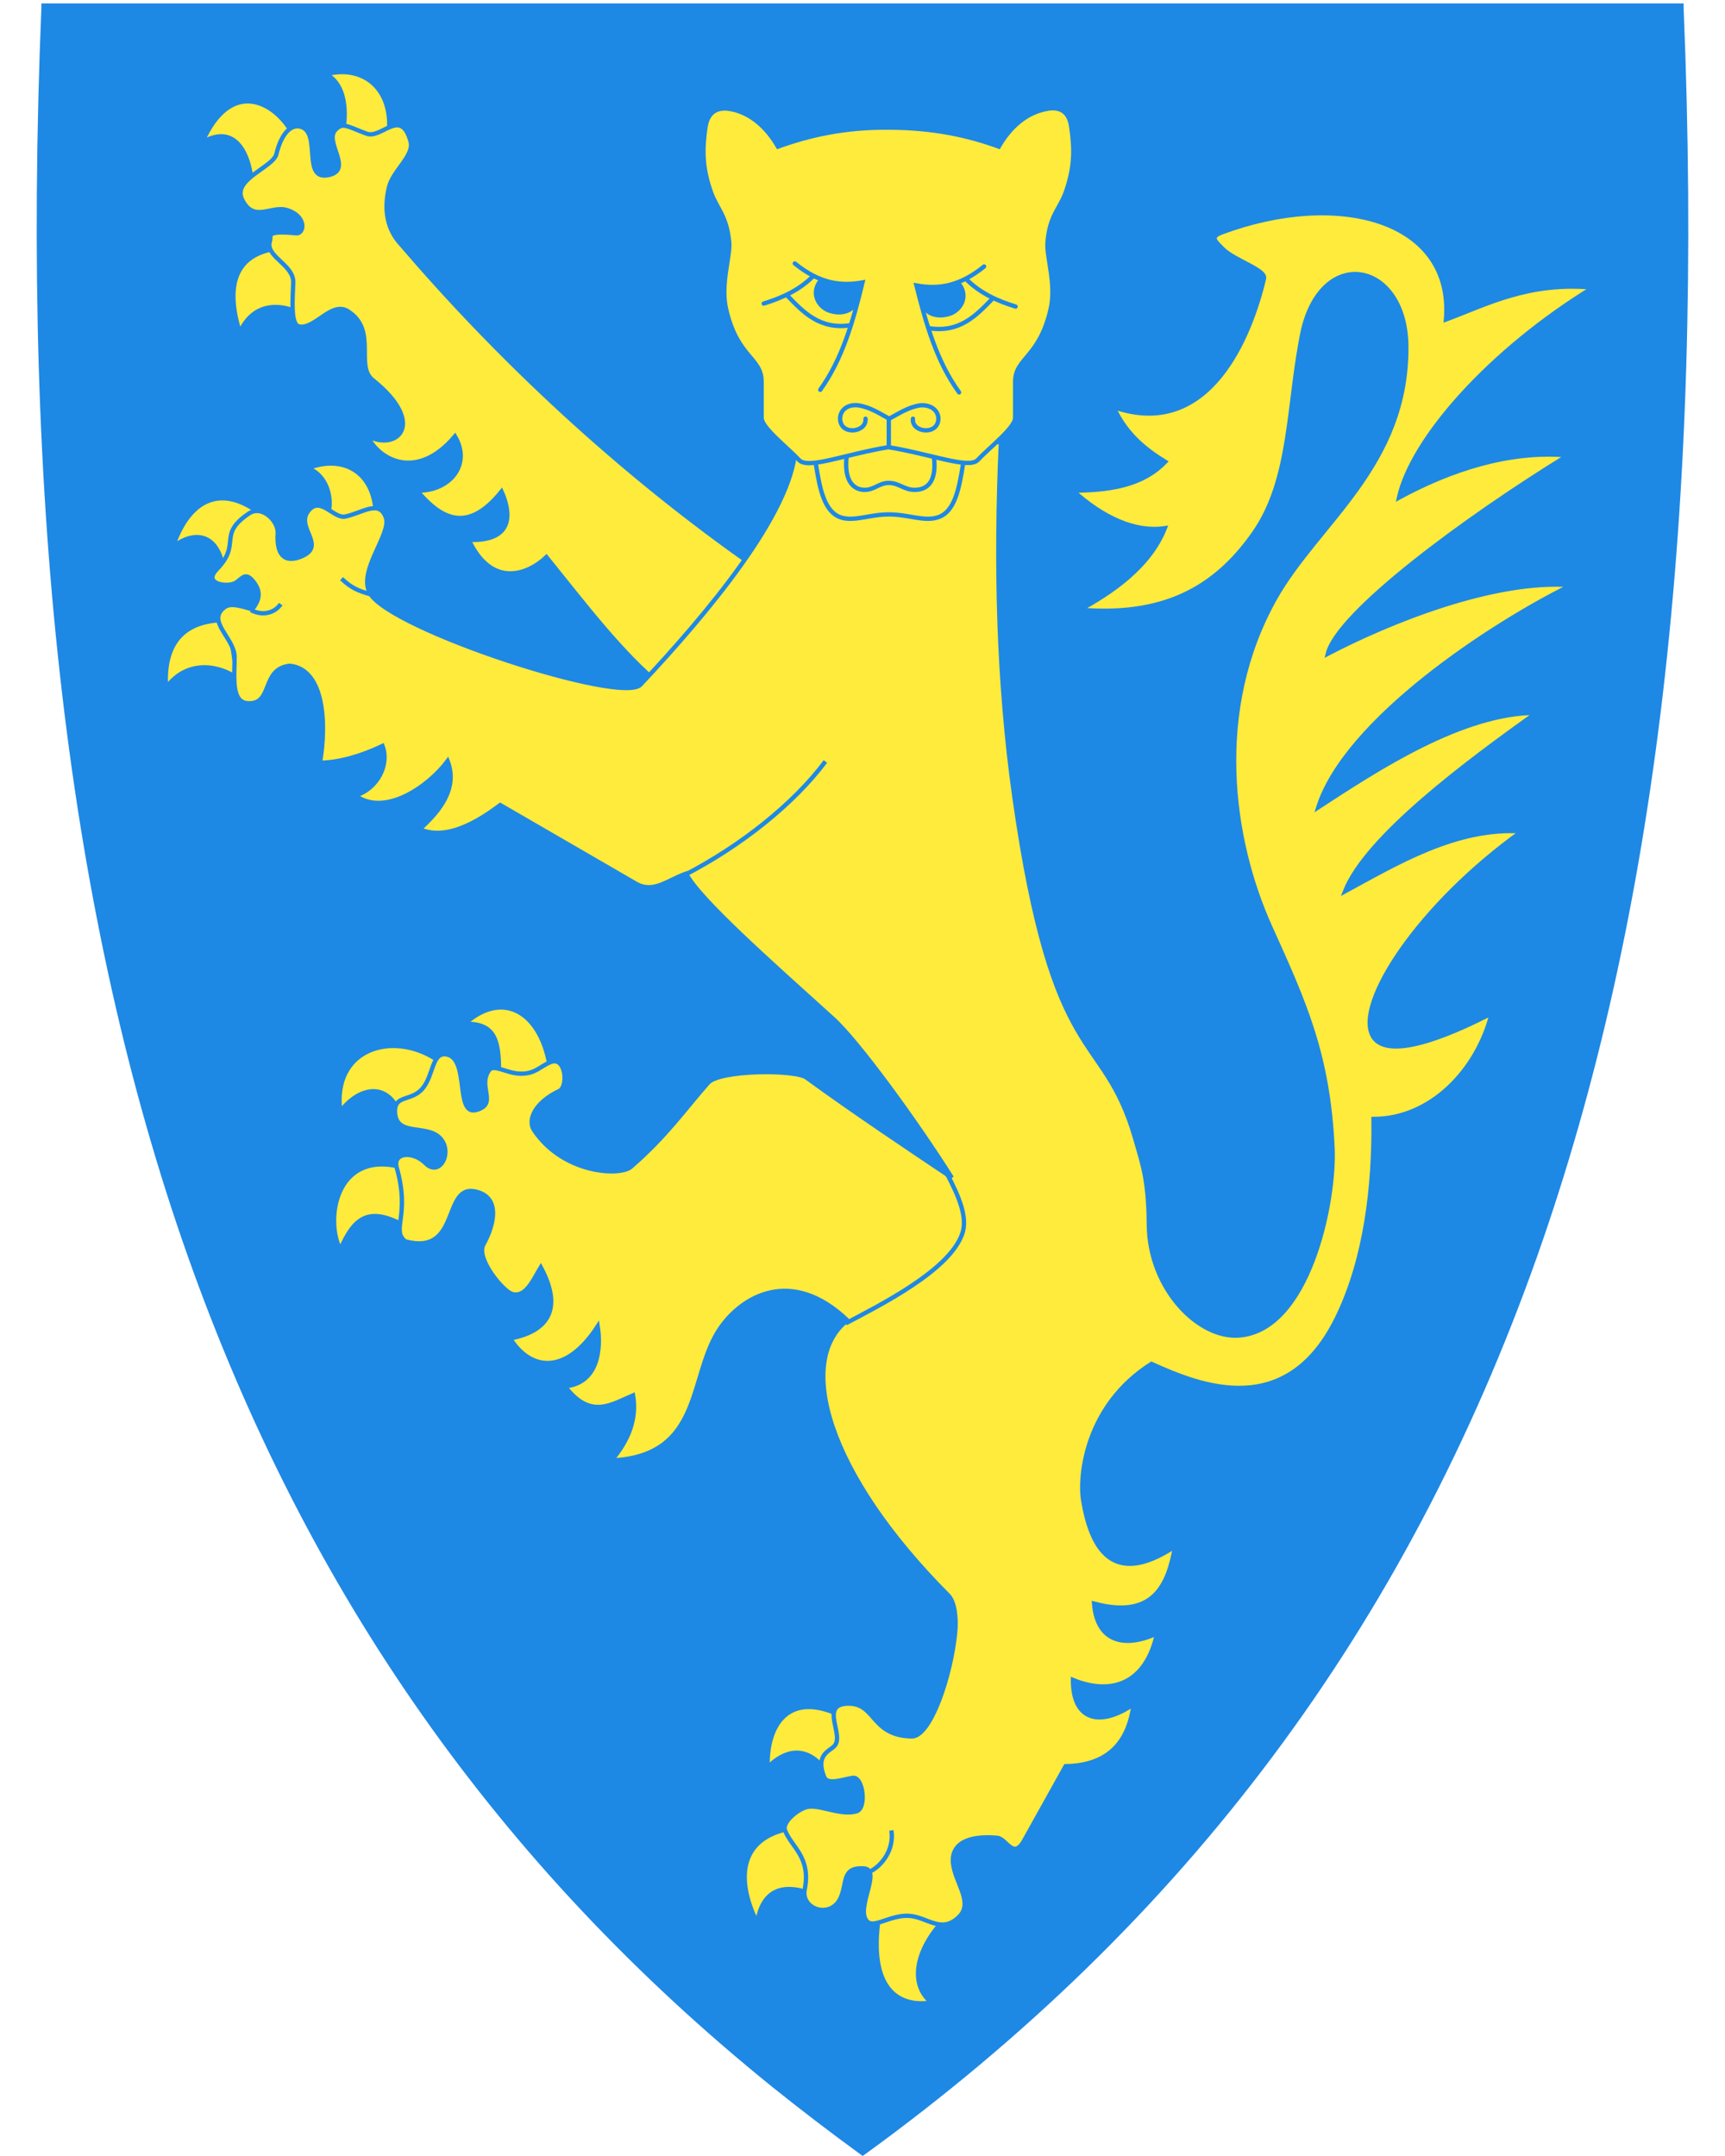
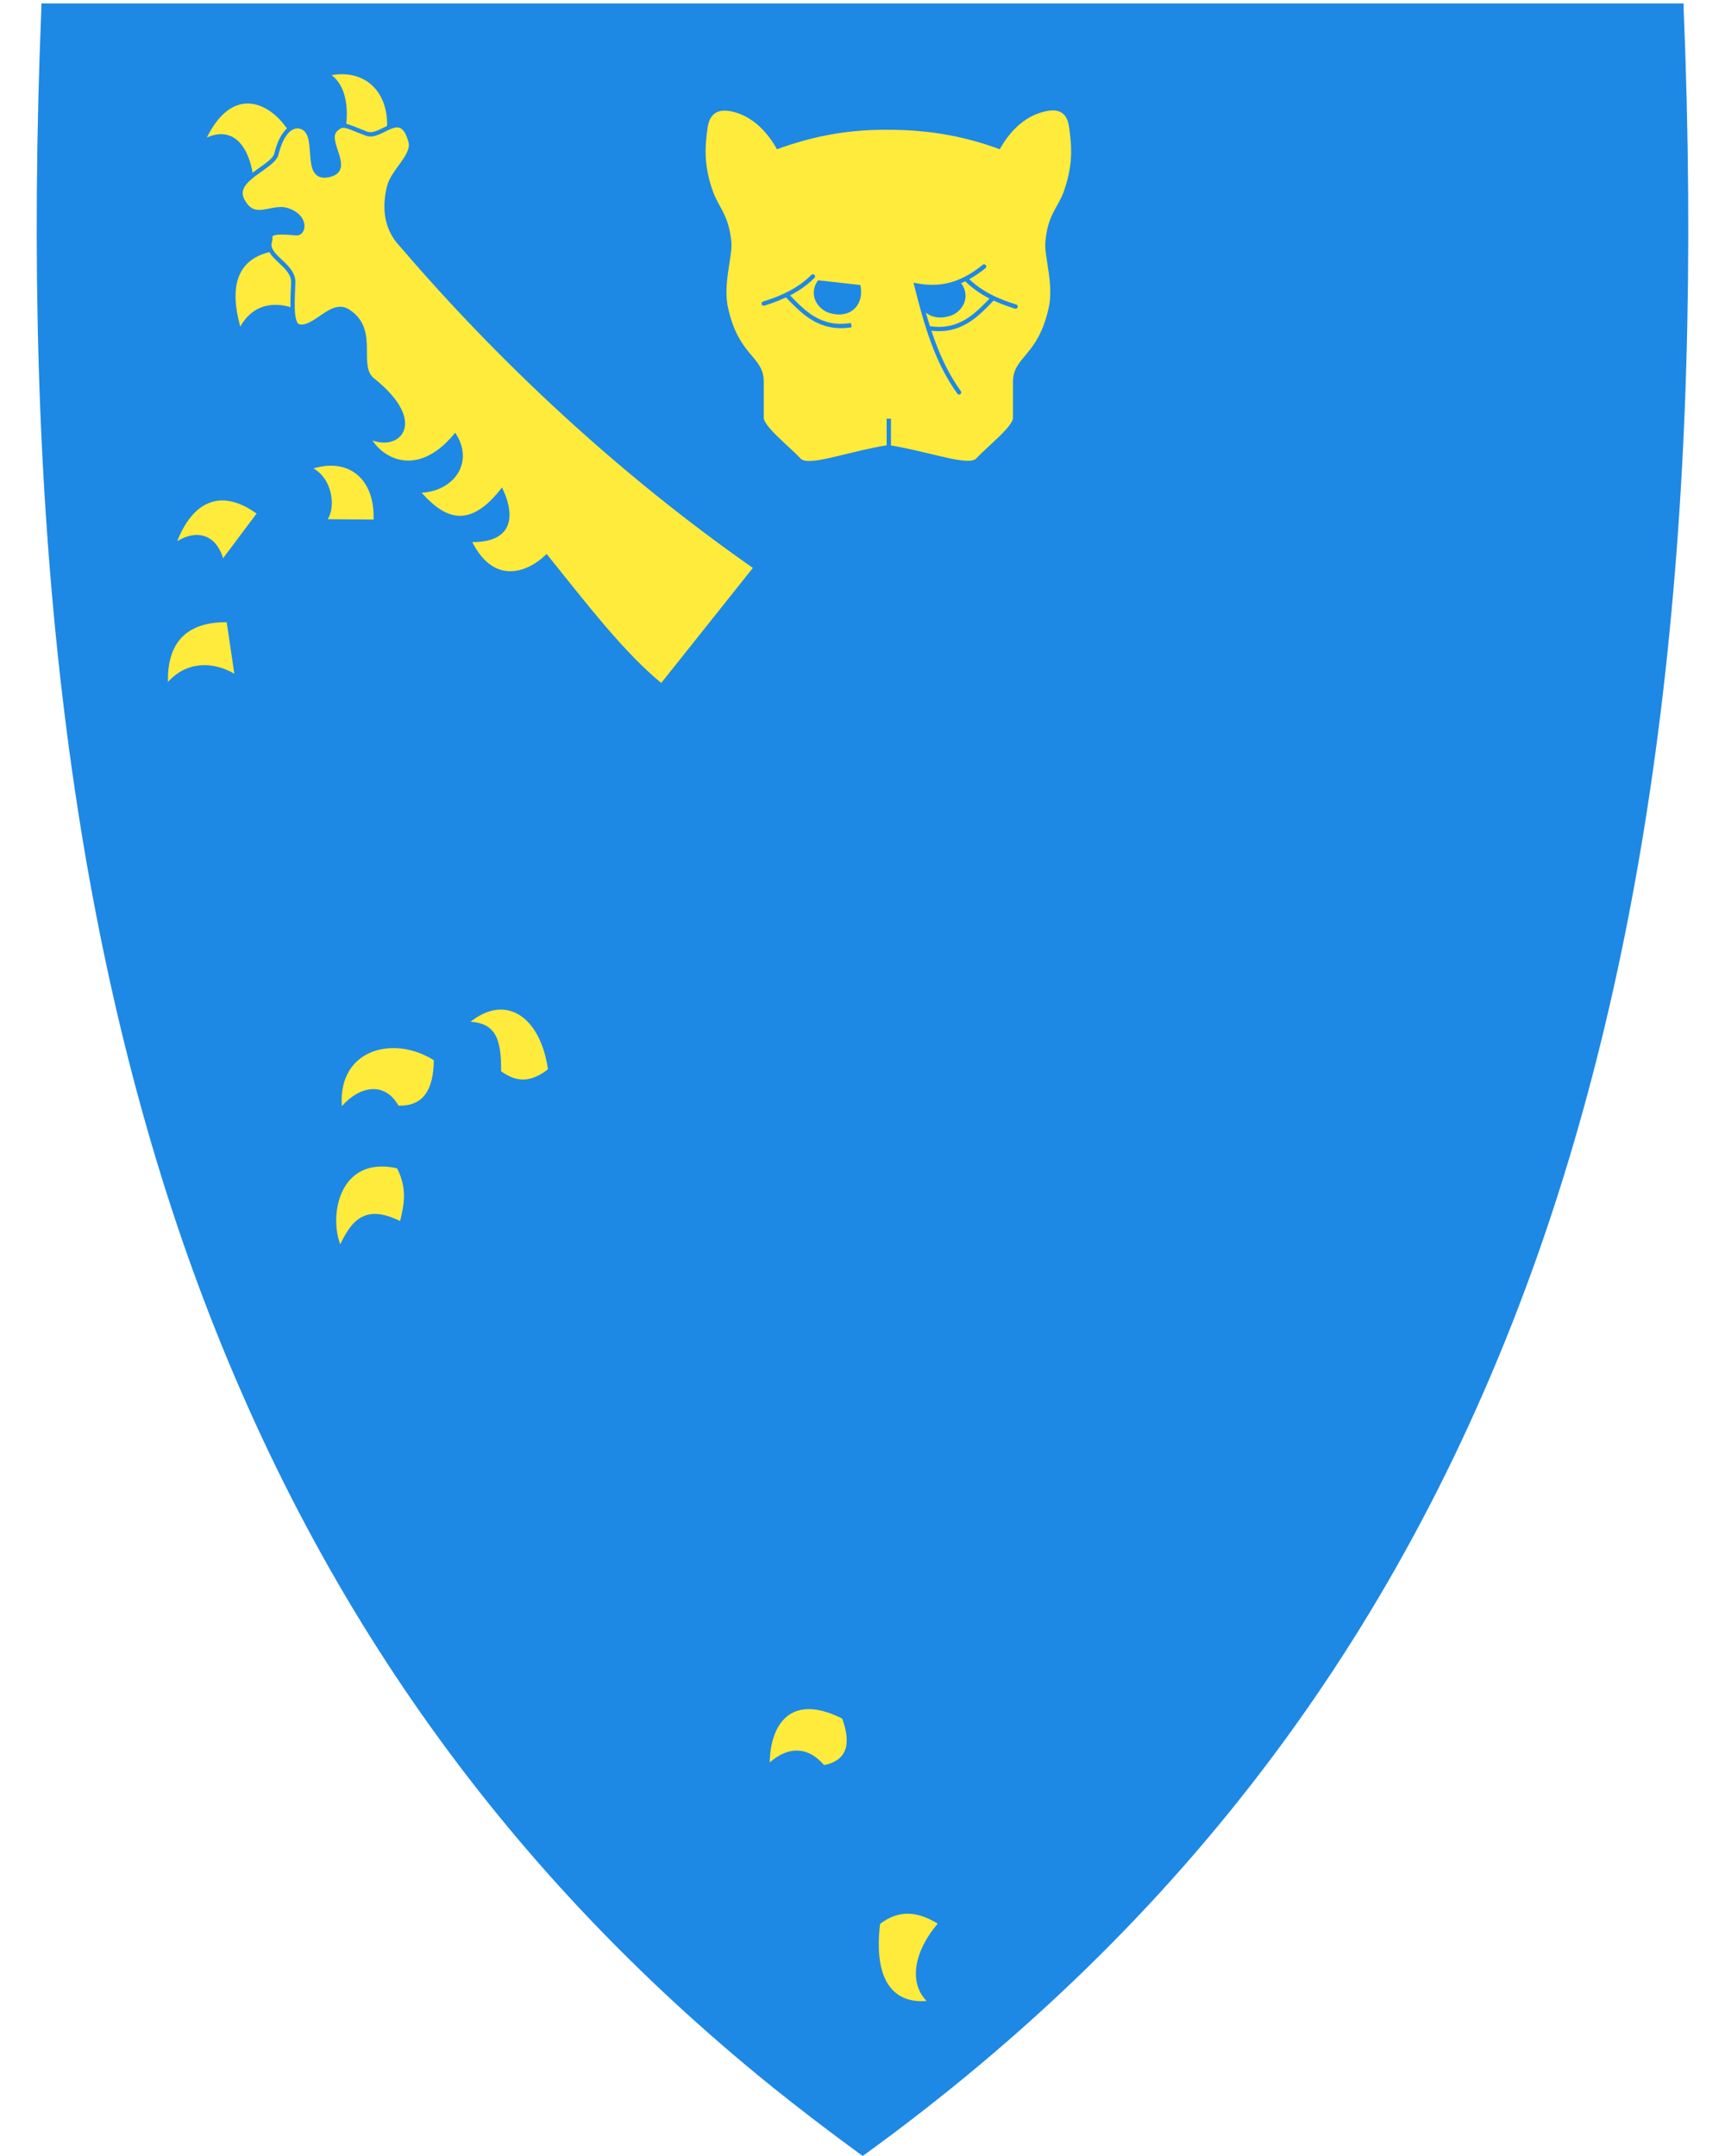
<svg xmlns="http://www.w3.org/2000/svg" version="1.1" id="svg2" x="0px" y="0px" viewBox="0 0 400 500" style="enable-background:new 0 0 400 500;" xml:space="preserve">
  <style type="text/css">
	.st0{fill:#1E88E5;}
	.st1{fill:#FFEB3B;stroke:#1E88E5;}
	.st2{fill:none;stroke:#1E88E5;stroke-linecap:round;stroke-linejoin:round;}
	.st3{fill:none;stroke:#1E88E5;}
	.st4{fill:none;stroke:#1E88E5;stroke-linecap:round;}
</style>
  <path class="st0" d="M390.4,1.7l0-0.9h-0.9H200H10.5H9.6l0,0.9C4.8,118.3,15.9,213,43.5,291.2c27.7,78.2,72.1,141.5,135.6,192.8  c6.6,5.3,13.4,10.5,20.4,15.6l0.3,0.2l0,0l0.2,0.2l0.6-0.4c74.4-54,125.4-122.2,155.9-208.4C384.1,213,395.2,118.3,390.4,1.7z" />
  <path id="path3918" class="st1" d="M79.2,32L90,32c1.7-10.5-5-17.2-14.4-14.8C81,20,80.2,28.4,79.2,32z" />
  <path id="path3920" class="st1" d="M68.3,72.1c-0.4-4.9,4-9.4-1.7-14.7c-13.4,0.6-14,10.1-11,19.7C58.7,70.2,64.6,70.6,68.3,72.1z" />
  <path id="path3922" class="st1" d="M58.2,41c6.8,1.2,7.9-4.8,9.6-10.1C63.7,23.5,53.5,18,46.9,33C55,28.3,57.7,36.7,58.2,41z" />
  <path id="path3916" class="st1" d="M153.4,159.1l21.9-27.5c-31.7-22.1-59.6-48.4-82.2-74.8c-3.5-3.7-4.1-8.4-2.9-13.4  c0.9-3.8,5.9-7.3,5-10.6c-2.2-8-6.7-0.5-10.2-1.8c-4.8-1.8-5.5-2.7-7.3-0.8c-2.4,2.7,3.9,8.9-1.1,10.3c-7.1,2-1.6-10.4-7.3-11.2  c-2.6-0.3-4.4,3-5.2,6.4c-0.7,3.1-10.2,5.8-8,10.5c2.7,5.6,6.7,1.4,10.4,2.5c4.8,1.5,4,5.6,2.2,5.4c-7.4-0.7-5.7,0.6-6.1,1.8  c-1.2,3.6,5.5,5.4,5.4,9.6c-0.1,3.6-0.7,9.7,1.3,10.2c3.7,0.8,7.6-6,11.4-3.5c6.9,4.4,1.5,12.7,5.8,16c12.5,10,5.6,16.6-1.3,12.9  c2.5,5.4,11.3,10.7,20.3,0.1c3.8,6.4-1,12.7-8.8,12.6c5.2,6.1,11.4,10.4,19.6,0.2c2.1,4.7,3.1,11.6-7.6,11.2c5.3,11.3,13.7,8.1,18,4  C135.5,140.1,144.2,151.6,153.4,159.1" />
  <path id="path3879" class="st1" d="M75,120.9l12.1,0.1c0.6-10.9-6.9-15.9-15.8-12.4C76.5,110.2,77.8,118,75,120.9L75,120.9z" />
  <path id="path3877" class="st1" d="M40.1,126.8c5.2-4,10-2.6,11.4,3.8l8.7-11.6C50.6,111.8,43.5,116.6,40.1,126.8z" />
  <path id="path3883" class="st1" d="M55,157.3l-2-13.5c-9.9-0.2-15.2,4.8-14.5,15.7C43.7,152.5,51.4,154.6,55,157.3L55,157.3z" />
  <path id="path3891" class="st1" d="M178,409.9c3.9-4,8.7-5.1,12.9,0c5.9-1.1,7.2-5.2,4.8-11.7C182.8,391.6,177.7,400.1,178,409.9  L178,409.9z" />
-   <path id="path3893" class="st1" d="M175.6,445.9c1.1-7.2,5.5-9.3,12.3-6.8c0.1-6.4-1.7-10.9-5.4-14.9  C170.1,427,171.5,437.9,175.6,445.9z" />
  <path id="path3895" class="st1" d="M216,464.4c-5-4-3.8-11.6,2.2-18.4c-4.8-3.1-9.6-4-14.6-0.1C201.6,462.3,209.2,465.5,216,464.4  L216,464.4z" />
  <path id="path3889" class="st1" d="M78.9,289.8c3.1-7.1,6.3-10,14.2-5.9c1.1-4.2,2-8.4-0.7-13.4C77.7,267.1,75.4,283,78.9,289.8  L78.9,289.8z" />
  <path id="path3885" class="st1" d="M78.9,257.8c3.7-5,9.9-7.1,13.2-0.9c6.2,0.3,9-3.7,9-11.3C90.9,239,77,243.2,78.9,257.8  L78.9,257.8z" />
  <path id="path3887" class="st1" d="M107.8,237.4c6.4,0,8,2.9,7.9,11.3c3.3,2.4,6.9,3.5,11.9-0.5  C125.8,234.9,116.8,229.3,107.8,237.4L107.8,237.4z" />
-   <path id="path3865" class="st1" d="M98.7,269.8c-3-3-7.7-2.5-6.7,1c3.2,11.3-1.4,14.4,2,17.1c12.8,3.4,8.6-13.1,16.1-11.6  c6.1,1.2,4.5,7.8,2,12.3c-1.8,3.2,4.5,10.9,6.7,11.5c3.2,0.9,5-3.6,6.6-6.2c5.3,9.9,1.4,14.9-7.1,16.5c4.7,7.5,12.9,8.6,20.3-2.8  c0.8,5,0.2,13.2-7.6,13.9c5.9,7.8,10.8,4.2,15.8,2.1c0.9,5.4-1,10.4-5,15.1c21.6-1,17.7-20,25.3-30.8c5-7.2,16.4-14.1,29.4-1.7  c-12,9.3-4.9,35.4,23.4,63.8c1.5,1.5,1.9,5.4,1.6,8.4c-0.9,10-5.7,24.4-10.1,24.3c-9.6-0.2-8.2-7.9-15-7.6c-6.4,0.3-0.4,7.5-3,9.9  c-1.2,1.2-4.3,2-2.3,7.1c0.8,2,4.4,0.5,6.7,0.2c2.3-0.3,3.3,7.2,0.7,7.8c-3.8,1-8.7-1.8-11.5-1c-2.4,0.7-5.6,3.6-5,5.3  c1.5,4,6.1,6.2,4.6,13.8c-0.9,4.6,6,6.9,8.3,2c1.6-3.5,0.2-7.2,5.4-6.9c4.2,0.3-1.8,9,0.6,12.1c1.5,2.1,5.3-1.3,9.8-1.1  c4.4,0.2,7.8,4.6,12.1-0.2c2.6-3.3-1.3-7.6-1.8-11.9c-0.5-4.5,3.3-6.6,10.2-6c2.2,0.2,3.7,5.1,6.2,0.8l9.7-17.4  c13.4-0.2,15.1-10.1,15.8-14.4c-7.5,5.2-14.1,4.1-14.1-5.6c9.1,3.7,17,0.8,19.5-10.8c-7.6,3.5-13.9,1.9-14.6-6.9  c13.9,3.7,17.2-4.4,18.8-13.3c-14.7,9.8-19.5,0.1-21.3-10.5c-1-5.6,0.5-22.1,15.8-31.8c11.3,5.1,31.7,13.5,43.4-11.4  c6.2-13.1,8.3-29.4,8.1-45.4c13.3,0,24.1-11.3,27.4-24.5c-7.3,3.8-24.1,11.7-27.6,5.2c-4.1-7.5,10.7-30.3,34.6-47.4  c-15.2-1-29,7.4-41,13.9c5-12.6,28.1-29.8,44.4-41.4c-17.2,0-36.8,12.9-50.6,21.9c6.4-20.1,39.8-42.2,58.7-51.5  c-18-1.4-42.3,8.5-56.5,15.9c2.4-9.5,31.6-31.2,55.7-46c-13.8-1.2-27.4,3.4-39.2,9.8c3.1-13.8,21.3-34.2,45-48.7  c-14.8-1.4-24.5,3.8-34.1,7.4c1.9-23.1-24.9-30.3-52-20.2c-3,1.1-1.3,2.2,0.3,3.9c2.8,2.7,10,4.8,9.5,6.8  c-3.1,13.1-12.6,37.6-34.9,29.8c3,6.5,7.5,9.9,12,12.7c-5.5,5.7-13.3,6.6-21.4,6.7c7.1,6.4,14.5,9.7,21.3,8.7  c-3.6,9.1-12.7,15.1-19.7,18.9c19,1.6,31.2-4.6,40.4-17.8c8.9-12.7,7.8-30.4,11.4-47.2c4.7-19.5,23.6-15.6,23.9,3.7  c0.3,28-20.6,41.1-30.5,58.8c-14.4,25.7-10.3,55.6-1.1,76c8,17.7,13.5,29.7,14.5,51.5c0.5,12.7-5.6,41.9-21.5,43.3  c-9.5,0.9-21-10.8-21.1-25.7c-0.1-10.5-1.4-13.8-3.2-20.1c-7.5-25.7-18.9-14.8-28-79.2c-3.7-26.4-4.4-53.7-3.1-82.2l-47.7,1.9  c-1.1,14.8-20.2,37.7-35.9,54.4c-4.4,4.6-57.9-12.8-62.7-21.2c-2.9-5.2,4.9-13.6,3.7-17.5c-1.5-4.4-5.5-1.1-9.5-0.3  c-2.7,0.5-5.8-5-8.6-1.2c-2.8,3.8,4.3,7.9-1.4,10.4c-4.2,1.8-5.9-0.6-5.6-5.3c0.2-2.8-3.6-6.7-6.7-4.6c-7.4,5-1.6,6.9-7.4,12.9  c-3.2,3.3,1.8,4.1,3.8,3.4c1.8-0.6,2.5-3.1,4.5-0.7c2.3,2.7,1.3,4.8-0.1,6.6c-2.2-0.6-4.9-1.6-6.4-0.5c-4.4,3.2,2.3,7.2,2.3,11.6  c0,4.4-0.9,10.6,3.2,10.7c5.8,0.2,2.9-8,9.6-8.7c7.9,0.8,8.6,13.2,7,22.5c4.5-0.1,9.4-1.5,14.5-3.9c1.6,4.2-1,9.8-6.3,11.5  c6.8,5,16.9-2,21.4-8c2.4,6.3-1.8,11.6-6.5,15.8c6.9,3.1,15.3-3.1,18.7-5.6l31.4,18.2c4.1,2.4,7.4-0.8,11.7-2.3  c3,5.9,19.3,20.3,34,33.6c5.8,5.2,19.4,23.9,27.6,36.9c-10.6-7.1-23-15.4-33.7-23.2c-2.6-1.9-20.1-1.8-22.8,1.2  c-5.4,6.1-9.6,12.3-17.9,19.5c-2.5,2.2-15.6,1.6-22.4-8.4c-1.7-2.4,0.1-6.5,5.8-9.2c2.1-1,1.5-8.1-2-6.7c-2.5,1-3.6,2.8-7.1,2.7  c-3.2-0.1-6.1-2.3-7.2-0.8c-2.7,3.8,2.1,7.8-2.9,9.2c-5.2,1.5-1.4-12.3-7.2-12.9c-3.1-0.3-2.8,4.8-5.2,7.8c-2.6,3.3-6.8,1.4-6.5,5.8  c0.4,5.5,7.3,2.6,10.4,5.8S102,273.1,98.7,269.8L98.7,269.8z" />
  <path id="path3063" class="st1" d="M180.4,34c-2.6-4.5-6.3-7.8-10.9-8.7c-2.2-0.4-5.2-0.2-5.9,4.1c-0.7,4.9-0.9,9.2,1.3,15.3  c1.4,3.8,3.6,5.3,4.2,11.5c0.3,3.2-2.1,9.8-0.7,15.6c2.6,11.2,8.2,11.1,8.2,16.7v8.4c0,2.3,6,6.9,8.7,9.8c2.1,2.2,10.5-1.3,20.7-3  c10.2,1.7,18.6,5.1,20.7,3c2.7-2.9,8.7-7.5,8.7-9.8v-8.4c0-5.5,5.6-5.5,8.2-16.7c1.4-5.8-1-12.3-0.7-15.6c0.5-6.2,2.8-7.7,4.2-11.5  c2.2-6.2,2-10.4,1.3-15.3c-0.6-4.4-3.6-4.6-5.9-4.1c-4.6,0.9-8.3,4.2-10.9,8.7c-7.1-2.6-15.3-4.4-25.6-4.4  C195.8,29.5,187.6,31.4,180.4,34L180.4,34z" />
-   <path id="path3837" class="st2" d="M211.7,97.1c-0.4,3.2,5.8,4,5.9,0c0-1.7-1.5-3.3-4.2-3.1c-2.7,0.4-4.8,1.8-7.2,3.1  c-2.4-1.3-4.5-2.7-7.2-3.1c-2.7-0.3-4.2,1.3-4.2,3.1c0.1,4,6.2,3.2,5.9,0" />
  <path id="path3839" class="st3" d="M206.1,103.7v-6.6" />
-   <path id="path3843" class="st3" d="M216.6,106.3c0.6,5.8-1.9,7.3-4.5,7.3c-2.5,0-3.6-1.6-6-1.6c-2.3,0-3.3,1.6-5.6,1.6  c-2.4,0-4.8-1.8-4.2-7.6" />
  <path id="path3845" class="st3" d="M189.2,107.7c0.9,5.6,1.9,11,5.8,12.3c3.1,1,6.6-0.7,11.1-0.7c4.6,0,8.1,1.7,11.3,0.7  c4-1.2,5-6.7,5.9-12.3" />
-   <path id="path3849" class="st4" d="M190.2,90.4c5.1-7.1,7.6-15.8,9.8-24.9c-5,0.9-9.9,0.3-15.7-4.4" />
  <path id="path3851" class="st4" d="M177.1,70.4c4.2-1.3,8.2-3.1,11.4-6.3" />
  <path id="path3853" class="st3" d="M197.4,75.4c-7.3,1.2-11.2-3.1-14.8-6.8" />
-   <path id="path3855" class="st0" d="M189.7,65c-2.4,3.3-0.1,6.8,2.7,7.6c4.6,1.4,8.1-1.7,7.1-6.5L189.7,65z" />
+   <path id="path3855" class="st0" d="M189.7,65c-2.4,3.3-0.1,6.8,2.7,7.6c4.6,1.4,8.1-1.7,7.1-6.5z" />
  <path id="path3857" class="st4" d="M222.4,91c-5.2-7.2-7.6-15.7-9.9-24.8c5,0.9,9.9,0.3,15.7-4.4" />
  <path id="path5277" class="st0" d="M222.9,65.7c2.4,3.3,0.1,6.8-2.7,7.6c-4.6,1.4-8.1-1.7-7.1-6.5L222.9,65.7z" />
  <path id="path3859" class="st4" d="M235.5,71.1c-4.2-1.3-8.2-3.1-11.4-6.3" />
  <path id="path3861" class="st3" d="M215.3,76.1c7.3,1.2,11.2-3.1,14.8-6.8" />
  <path id="path3867" class="st3" d="M158.8,202.9c12.9-6.7,25.1-16.3,32.6-26.3" />
  <path id="path3869" class="st3" d="M196.1,306.9c7.9-4.2,24-12.2,27-20.7c1.4-3.8-0.8-8.8-3.4-13.8" />
  <path id="path3871" class="st3" d="M206.7,424.5c0.7,4.5-2.3,8.3-5.1,9.6" />
  <path id="path3873" class="st3" d="M65.1,140.1c-1.3,1.9-4,2.9-6.9,1.4" />
  <path id="path3875" class="st3" d="M79.2,134.2c2.3,2.2,3.9,2.8,6.6,3.6" />
</svg>